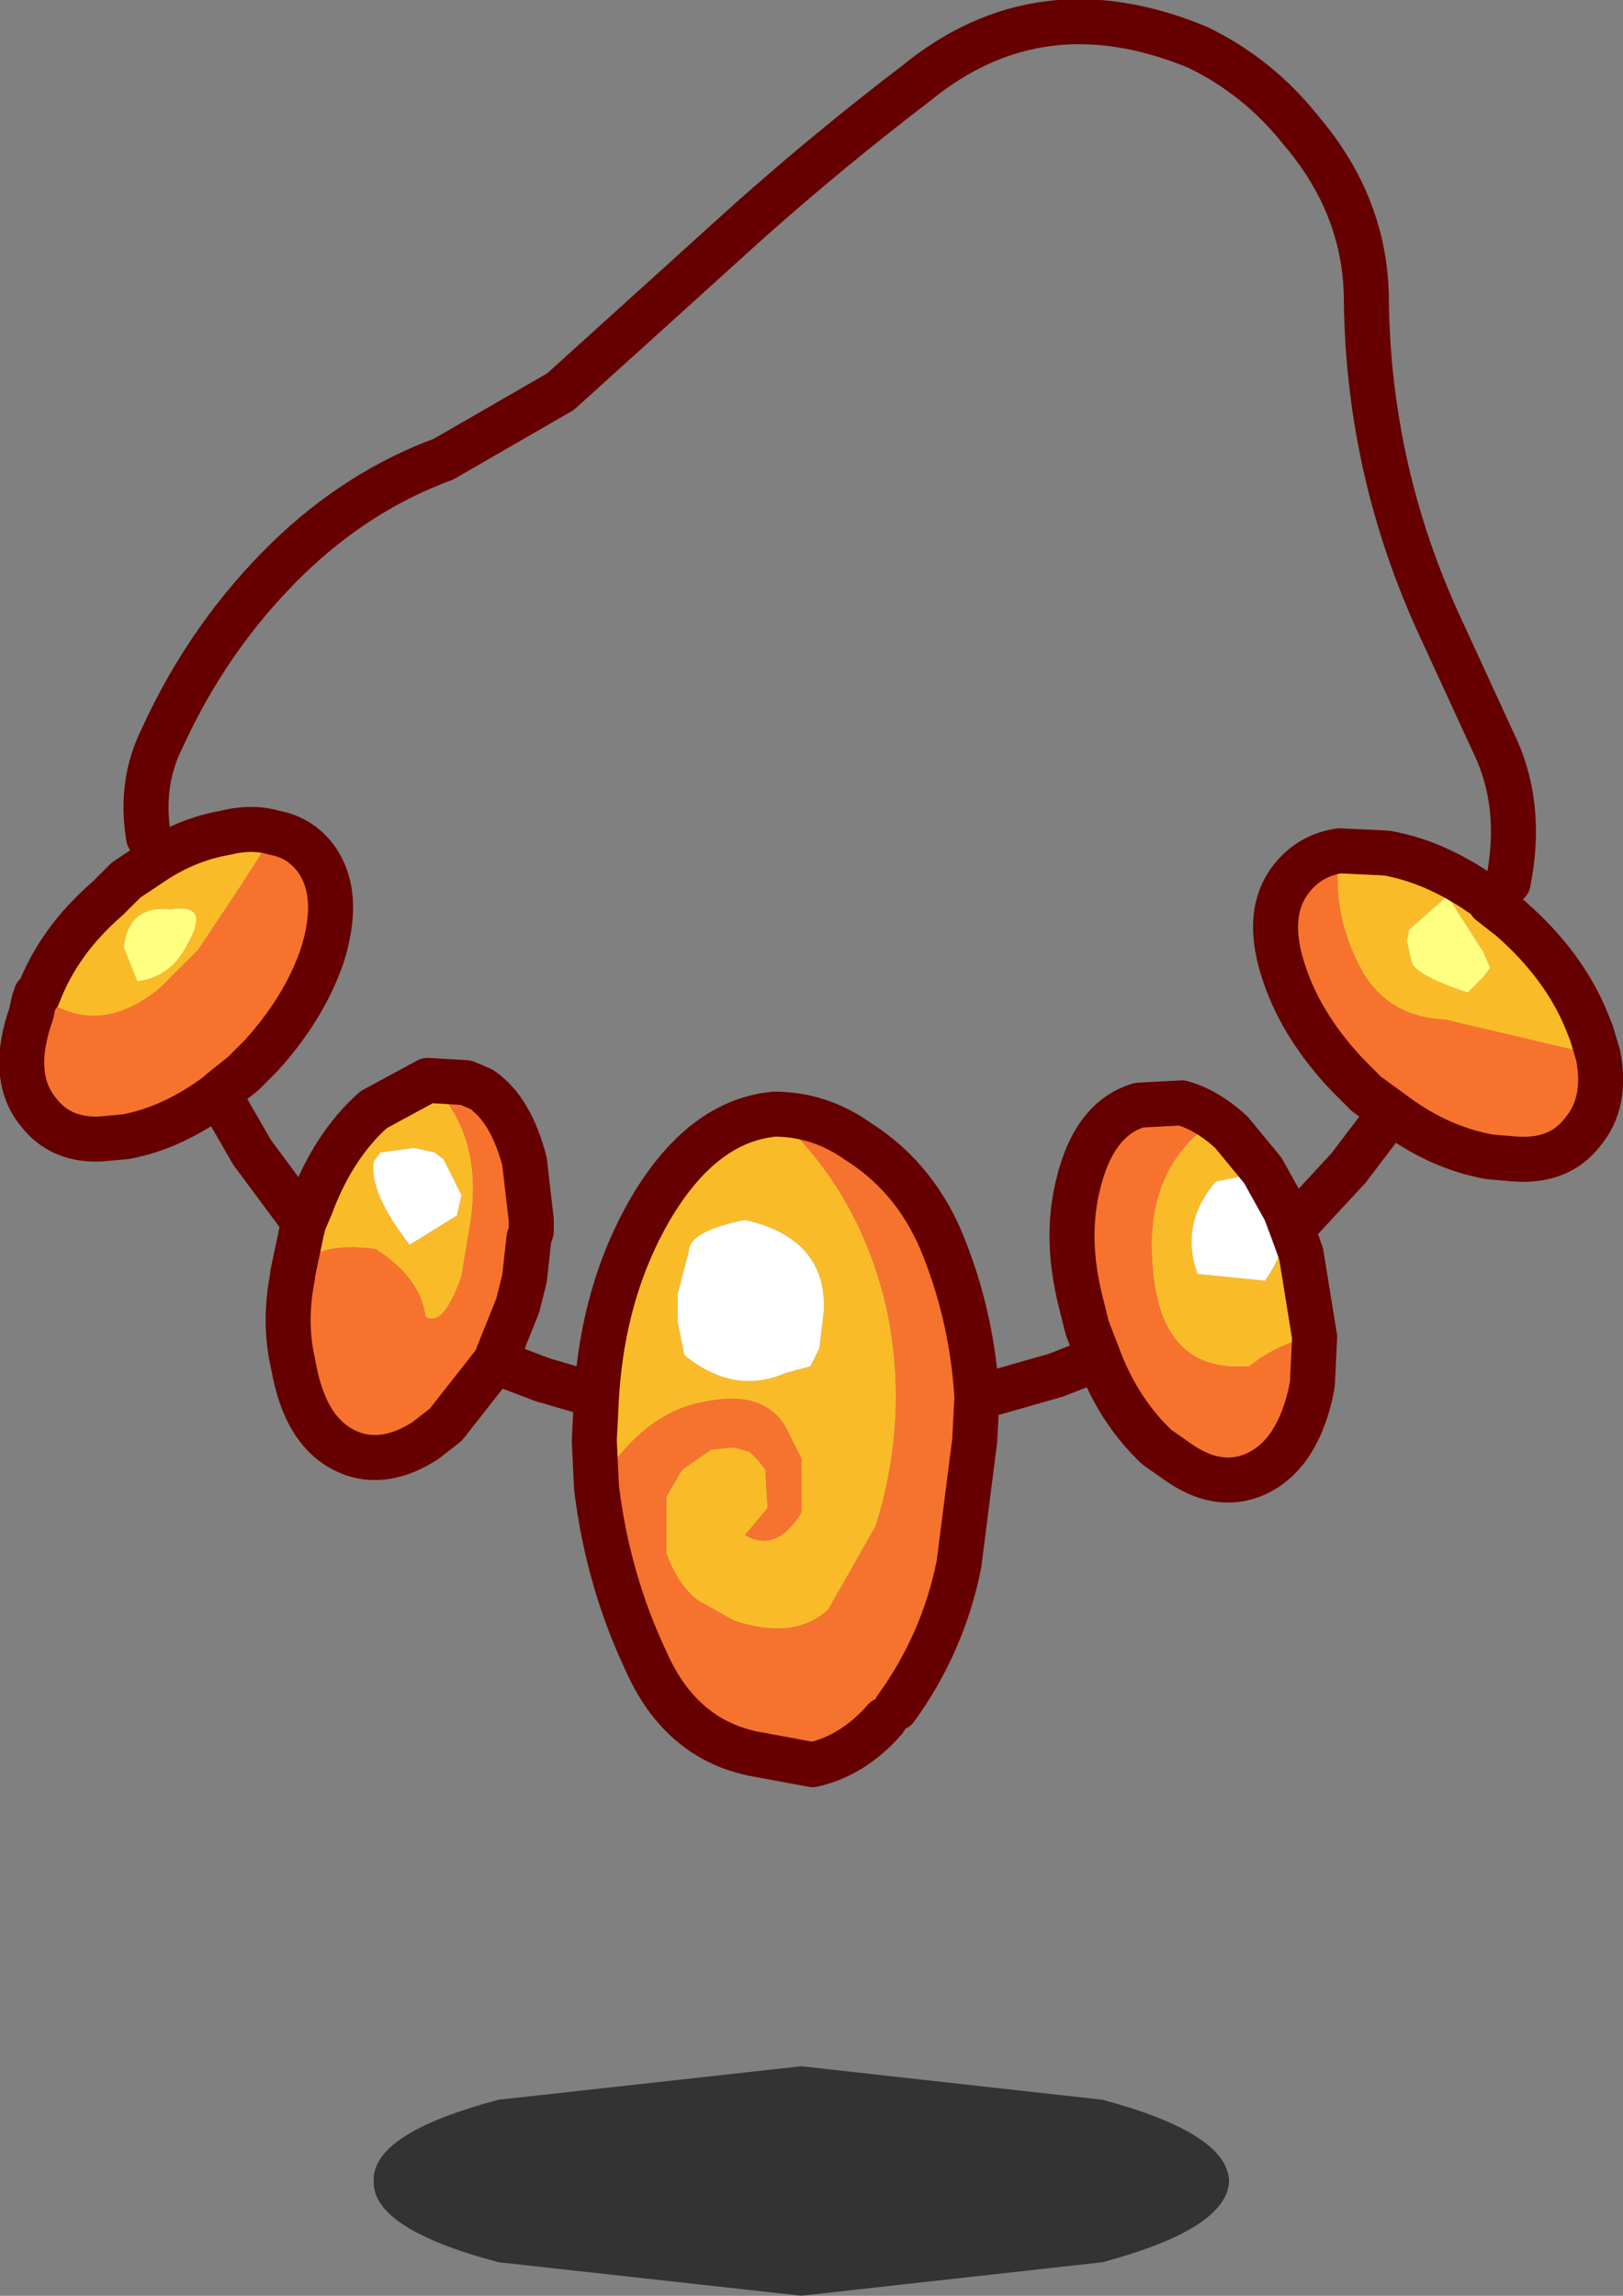
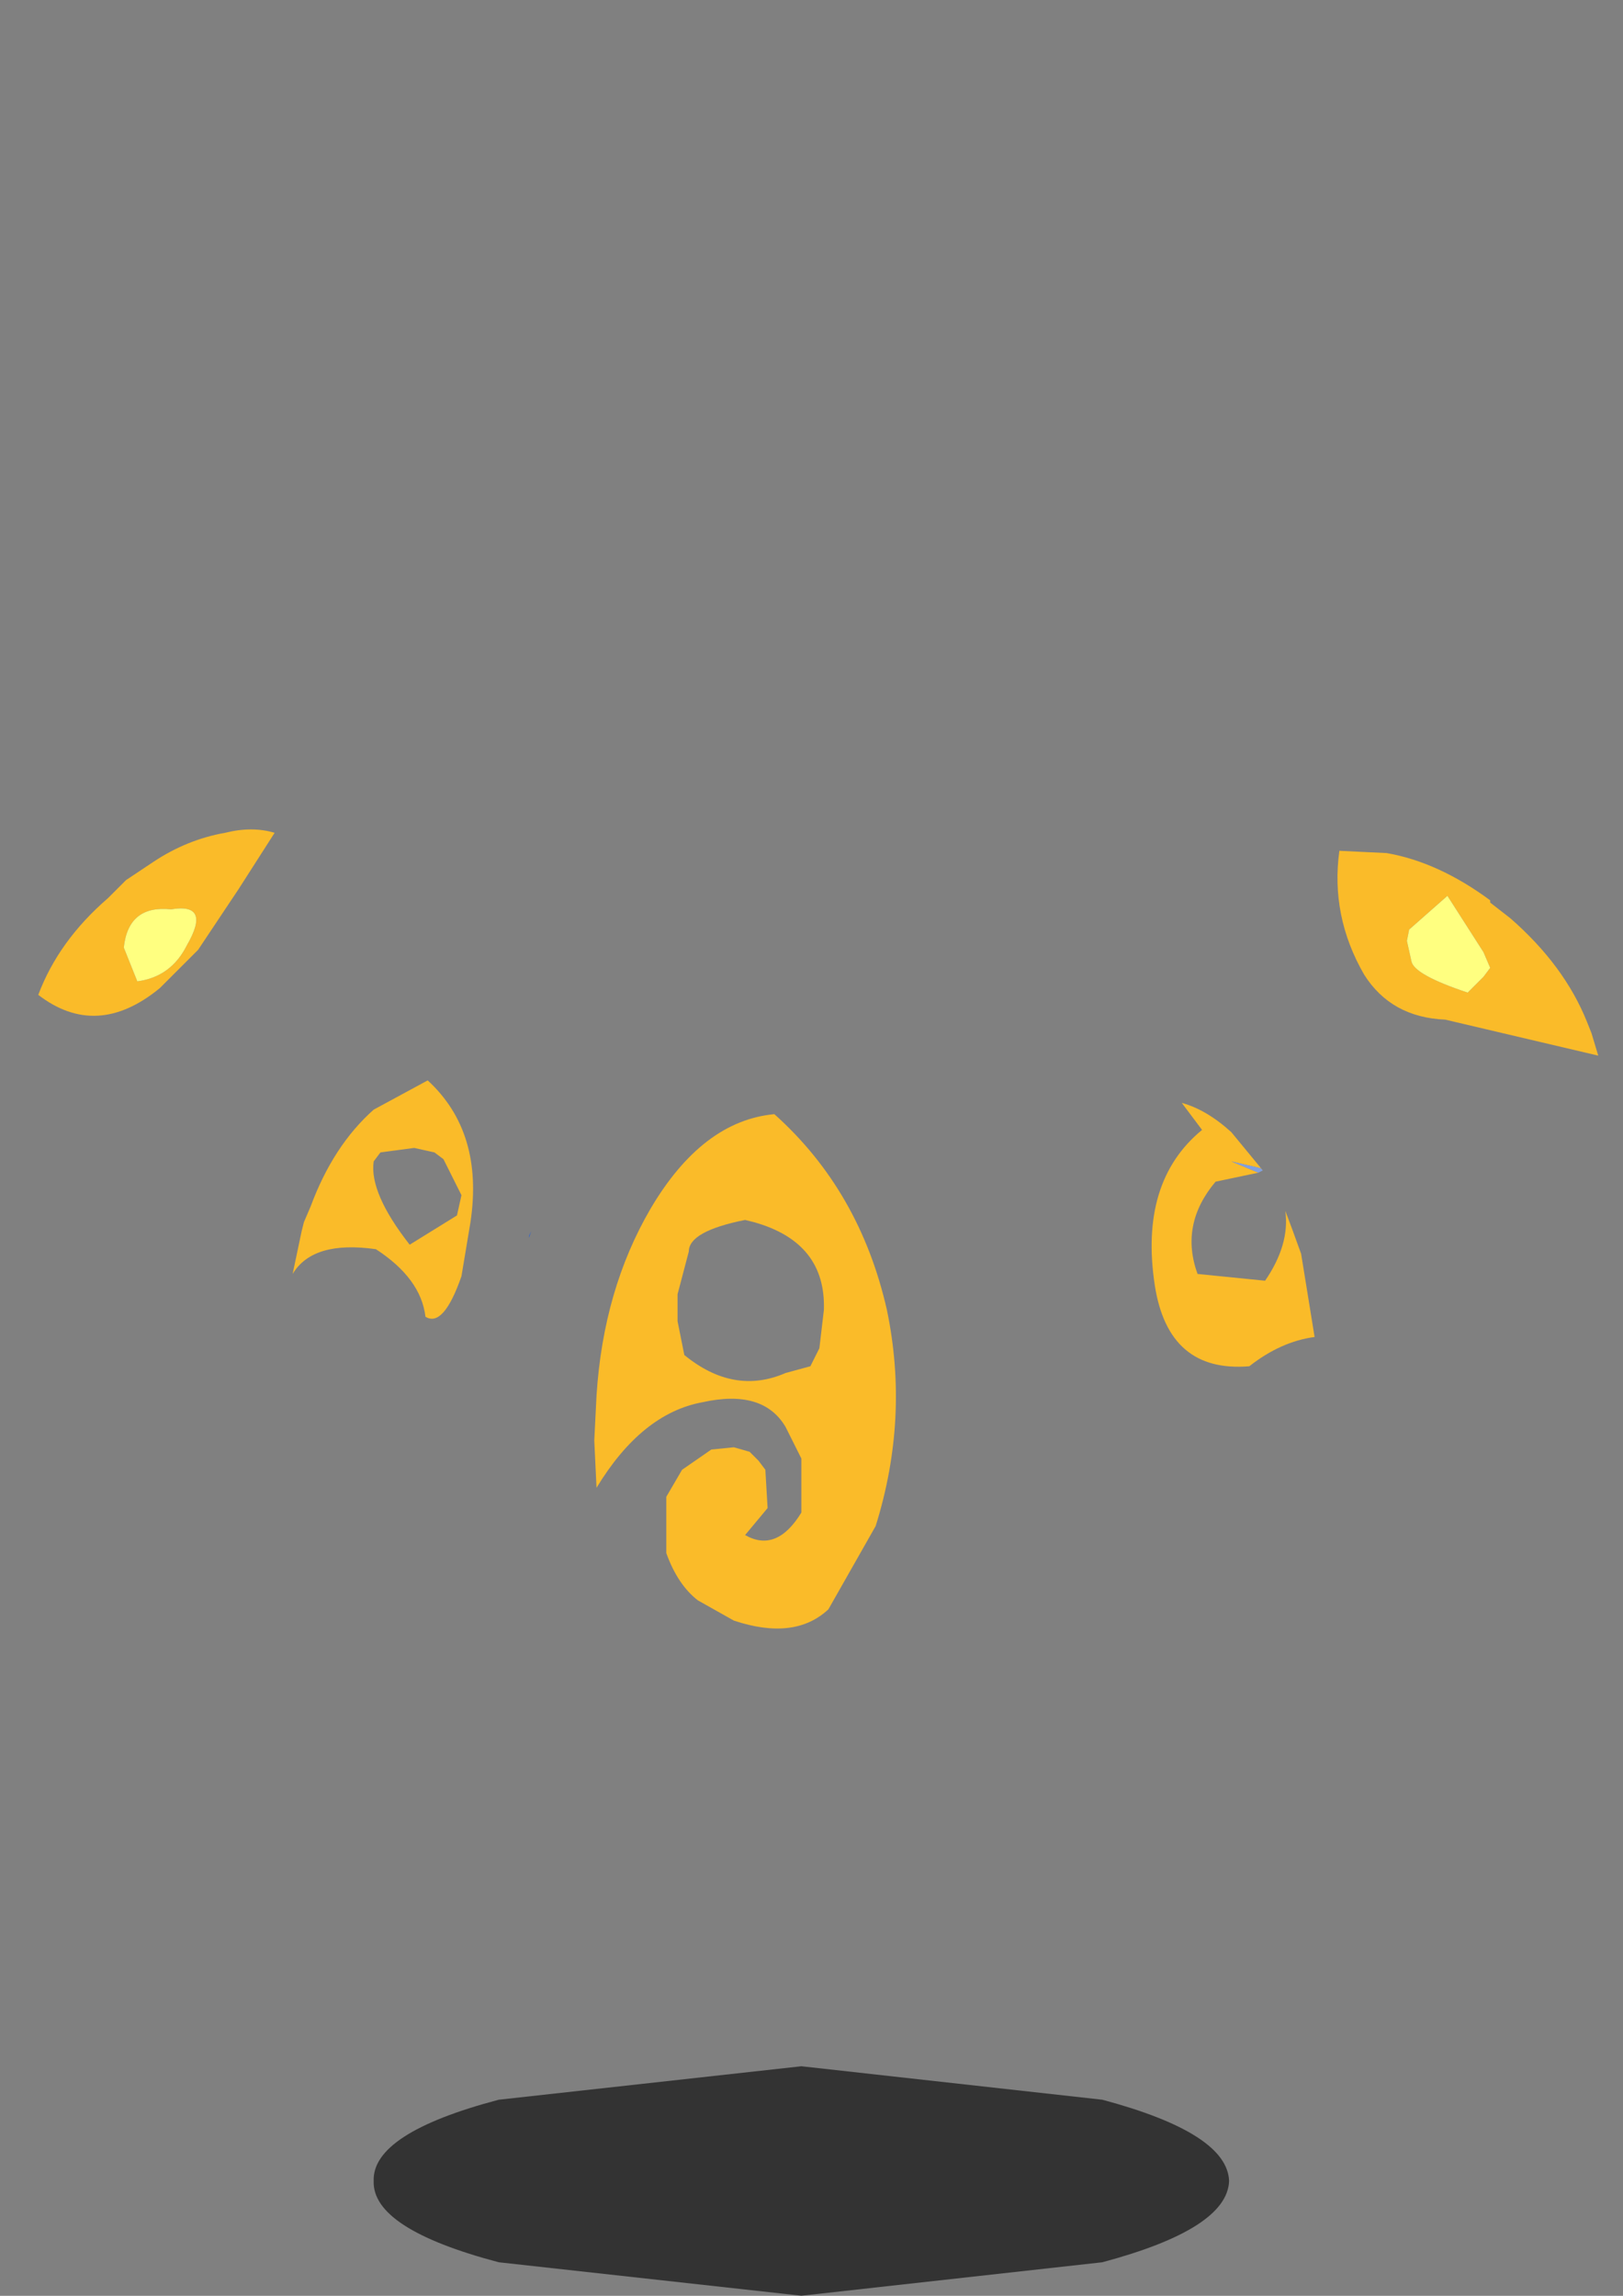
<svg xmlns="http://www.w3.org/2000/svg" xmlns:xlink="http://www.w3.org/1999/xlink" width="36.05px" height="51px">
  <rect width="100%" height="100%" fill="#808080" stroke="none" />
  <g transform="matrix(1, 0, 0, 1, -311.05, -214.5)">
    <use xlink:href="#object-0" width="36.05" height="39.7" transform="matrix(1, 0, 0, 1, 311.05, 214.5)" />
    <use xlink:href="#object-1" width="25.3" height="4.8" transform="matrix(0.751, 0, 0, 1.062, 319.35, 260.4)" />
  </g>
  <defs>
    <g transform="matrix(1, 0, 0, 1, -311.05, -214.5)" id="object-0">
      <path fill-rule="evenodd" fill="#fabb29" stroke="none" d="M340.8 233.4L341.85 233.45Q343 233.65 344.15 234.5L344.15 234.55L344.6 234.9Q345.8 235.95 346.3 237.2L346.4 237.45L346.55 237.95L343.15 237.15Q341.95 237.1 341.35 236.15Q340.6 234.85 340.8 233.4M339.75 241.8L339.95 242.35L340.25 244.2Q339.5 244.3 338.8 244.85Q337 245 336.7 243.05Q336.35 240.75 337.75 239.6L337.3 239Q337.85 239.15 338.4 239.65L339.1 240.5L339.05 240.45L338.4 240.3L339 240.55L338.05 240.75Q337.25 241.7 337.65 242.8L339.15 242.95Q339.7 242.15 339.6 241.4L339.75 241.8M324.3 247.55L324.25 246.5L324.3 245.5Q324.45 243.15 325.5 241.35Q326.65 239.4 328.25 239.25Q330.15 240.95 330.75 243.6Q331.25 246 330.5 248.4L329.45 250.25Q328.7 250.95 327.35 250.5L326.55 250.05Q326.1 249.7 325.85 249L325.85 247.75L326.2 247.15L326.85 246.7L327.35 246.65L327.7 246.75L327.9 246.95L328.05 247.15L328.1 248L327.6 248.6Q328.3 249 328.85 248.1L328.85 246.9L328.5 246.2Q328 245.35 326.65 245.65Q325.3 245.9 324.3 247.55M317.55 242.8L317.75 241.85L317.8 241.65L317.95 241.3Q318.45 239.95 319.35 239.15L320.55 238.5Q321.8 239.65 321.5 241.65L321.3 242.85Q320.9 244 320.5 243.75Q320.4 242.9 319.4 242.25Q318 242.05 317.55 242.8M311.9 236.6Q312.35 235.4 313.45 234.45L313.8 234.1L313.85 234.05L314.45 233.65Q315.2 233.15 316.05 233Q316.65 232.85 317.15 233L316.35 234.25L315.45 235.6L314.6 236.45Q313.2 237.6 311.9 236.6M327.8 241.65L327.6 241.6Q326.35 241.85 326.35 242.3L326.1 243.25L326.1 243.85L326.25 244.6Q327.35 245.5 328.5 245L329.05 244.85L329.25 244.45L329.35 243.6Q329.4 242.1 327.8 241.65M344.15 236L344 235.65L343.2 234.4L342.35 235.15L342.3 235.4L342.4 235.85Q342.45 236.15 343.65 236.55L344 236.2L344.15 236M320.7 240.1L320.25 240L319.5 240.1L319.35 240.3Q319.25 241 320.15 242.15L321.2 241.5L321.3 241.05L320.9 240.25L320.7 240.1M314.1 236.3Q314.85 236.2 315.2 235.5Q315.75 234.55 314.85 234.7Q313.9 234.6 313.8 235.55L314.1 236.3" />
-       <path fill-rule="evenodd" fill="#f7732d" stroke="none" d="M340.8 233.4Q340.6 234.85 341.35 236.15Q341.95 237.1 343.15 237.15L346.55 237.95Q346.75 239 346.2 239.65Q345.7 240.3 344.75 240.25L344.15 240.2Q343 240 341.95 239.2L341.4 238.8L341 238.4Q340 237.35 339.6 236.2Q339.1 234.8 339.75 234Q340.15 233.5 340.8 233.4M340.25 244.2L340.2 245.25L340.15 245.5Q339.8 246.95 338.8 247.3Q338.05 247.55 337.25 247L336.75 246.65Q335.9 245.85 335.45 244.65L335.2 244L335.05 243.4Q334.7 242 335 240.8Q335.35 239.35 336.35 239.05L337.3 239L337.75 239.6Q336.35 240.75 336.7 243.05Q337 245 338.8 244.85Q339.5 244.3 340.25 244.2M322.05 244.75L320.95 246.15L320.5 246.5Q319.65 247.05 318.9 246.8Q317.9 246.45 317.6 245L317.55 244.75Q317.35 243.85 317.55 242.85L317.55 242.8Q318 242.05 319.4 242.25Q320.4 242.9 320.5 243.75Q320.9 244 321.3 242.85L321.5 241.65Q321.8 239.65 320.55 238.5L321.4 238.55L321.75 238.7Q322.4 239.15 322.7 240.3L322.85 241.6L322.85 241.85L322.8 241.95L322.8 242L322.7 242.9L322.55 243.5L322.05 244.75M315.9 238.8Q314.9 239.55 313.85 239.75L313.3 239.8Q312.4 239.85 311.9 239.2Q311.25 238.4 311.75 237L311.8 236.75L311.85 236.6L311.9 236.6Q313.2 237.6 314.6 236.45L315.45 235.6L316.35 234.25L317.15 233Q317.7 233.1 318.05 233.55Q318.65 234.35 318.2 235.75Q317.8 236.9 316.85 237.95L316.45 238.35L315.95 238.75L315.9 238.8" />
-       <path fill-rule="evenodd" fill="#f5732e" stroke="none" d="M332.75 245.55L332.7 246.5L332.35 249.25Q332 251 330.95 252.45L330.7 252.7Q330 253.5 329.1 253.7L327.75 253.45Q326.15 253.1 325.4 251.4Q324.55 249.6 324.3 247.55Q325.3 245.9 326.65 245.65Q328 245.35 328.5 246.2L328.85 246.9L328.85 248.1Q328.3 249 327.6 248.6L328.1 248L328.05 247.15L327.9 246.95L327.7 246.75L327.35 246.65L326.85 246.7L326.2 247.15L325.85 247.75L325.85 249Q326.1 249.7 326.55 250.05L327.35 250.5Q328.7 250.95 329.45 250.25L330.5 248.4Q331.25 246 330.75 243.6Q330.15 240.95 328.25 239.25Q329.25 239.25 330.1 239.85Q331.45 240.7 332.05 242.3Q332.65 243.85 332.75 245.55" />
      <path fill-rule="evenodd" fill="#3366cc" stroke="none" d="M317.55 242.85L317.55 242.8L317.55 242.85M322.85 241.85L322.8 242L322.8 241.95L322.85 241.85" />
      <path fill-rule="evenodd" fill="#339900" stroke="none" d="M311.85 236.6L311.9 236.6L311.85 236.6" />
      <path fill-rule="evenodd" fill="#f7a29d" stroke="none" d="M327.6 241.6L327.8 241.65L327.6 241.6" />
-       <path fill-rule="evenodd" fill="#ffffff" stroke="none" d="M327.6 241.6L327.8 241.65Q329.4 242.1 329.35 243.6L329.25 244.45L329.05 244.85L328.5 245Q327.35 245.5 326.25 244.6L326.1 243.85L326.1 243.25L326.35 242.3Q326.35 241.85 327.6 241.6M339 240.55L339.1 240.5L339.6 241.4Q339.7 242.15 339.15 242.95L337.65 242.8Q337.25 241.7 338.05 240.75L339 240.55M320.7 240.1L320.9 240.25L321.3 241.05L321.2 241.5L320.15 242.15Q319.25 241 319.35 240.3L319.5 240.1L320.25 240L320.7 240.1" />
      <path fill-rule="evenodd" fill="#ffff80" stroke="none" d="M344.15 236L344 236.2L343.65 236.55Q342.45 236.15 342.4 235.85L342.3 235.4L342.35 235.15L343.2 234.4L344 235.65L344.15 236M314.1 236.3L313.8 235.55Q313.9 234.6 314.85 234.7Q315.75 234.55 315.2 235.5Q314.85 236.2 314.1 236.3" />
      <path fill-rule="evenodd" fill="#82a0df" stroke="none" d="M339.1 240.5L339 240.55L338.4 240.3L339.05 240.45L339.1 240.5" />
-       <path fill="none" stroke="#660000" stroke-width="1" stroke-linecap="round" stroke-linejoin="round" d="M344.55 234.1Q344.9 232.35 344.2 230.95L343.05 228.45Q341.45 225 341.4 221.2Q341.4 219.1 339.95 217.4Q339 216.2 337.65 215.55Q334.15 214.1 331.4 216.35Q329.5 217.8 327.7 219.4L323.5 223.2L320.9 224.7Q319 225.4 317.45 226.9Q315.7 228.6 314.65 230.9Q314.15 231.9 314.35 233.1M346.55 237.95L346.4 237.45L346.3 237.2Q345.8 235.95 344.6 234.9L344.15 234.55L344.15 234.5Q343 233.65 341.85 233.45L340.8 233.4Q340.15 233.5 339.75 234Q339.1 234.8 339.6 236.2Q340 237.35 341 238.4L341.4 238.8L341.95 239.2Q343 240 344.15 240.2L344.75 240.25Q345.7 240.3 346.2 239.65Q346.75 239 346.55 237.95M341.95 239.2L341 240.45L339.75 241.8L339.95 242.35L340.25 244.2L340.2 245.25L340.15 245.5Q339.8 246.95 338.8 247.3Q338.05 247.55 337.25 247L336.75 246.65Q335.9 245.85 335.45 244.65L335.4 244.7L334.5 245.05L332.75 245.55L332.7 246.5L332.35 249.25Q332 251 330.95 252.45M330.7 252.7Q330 253.5 329.1 253.7L327.75 253.45Q326.15 253.1 325.4 251.4Q324.55 249.6 324.3 247.55L324.25 246.5L324.3 245.5L323.1 245.15L322.05 244.75L320.95 246.15L320.5 246.5Q319.65 247.05 318.9 246.8Q317.9 246.45 317.6 245L317.55 244.75Q317.35 243.85 317.55 242.85L317.55 242.8L317.75 241.85L317.8 241.65L316.65 240.1L315.9 238.8Q314.9 239.55 313.85 239.75L313.3 239.8Q312.4 239.85 311.9 239.2Q311.25 238.4 311.75 237L311.8 236.75L311.85 236.6L311.9 236.6Q312.35 235.4 313.45 234.45L313.8 234.1L313.85 234.05L314.45 233.65Q315.2 233.15 316.05 233Q316.65 232.85 317.15 233Q317.7 233.1 318.05 233.55Q318.65 234.35 318.2 235.75Q317.8 236.9 316.85 237.95L316.45 238.35L315.95 238.75L315.9 238.8M328.25 239.25Q326.65 239.4 325.5 241.35Q324.45 243.15 324.3 245.5M332.75 245.55Q332.65 243.85 332.05 242.3Q331.45 240.7 330.1 239.85Q329.25 239.25 328.25 239.25M337.3 239L336.35 239.05Q335.35 239.35 335 240.8Q334.7 242 335.05 243.4L335.2 244L335.45 244.65M339.6 241.4L339.1 240.5L338.4 239.65Q337.85 239.15 337.3 239M339.75 241.8L339.6 241.4M317.8 241.65L317.95 241.3Q318.45 239.95 319.35 239.15L320.55 238.5L321.4 238.55L321.75 238.7Q322.4 239.15 322.7 240.3L322.85 241.6L322.85 241.85L322.8 242L322.7 242.9L322.55 243.5L322.05 244.75" />
    </g>
    <g transform="matrix(1, 0, 0, 1, -0.05, 0)" id="object-1">
      <use xlink:href="#object-2" width="25.3" height="4.8" transform="matrix(1, 0, 0, 1, 0.05, 0)" />
    </g>
    <g transform="matrix(1, 0, 0, 1, -0.05, 0)" id="object-2">
      <path fill-rule="evenodd" fill="#000000" fill-opacity="0.6" stroke="none" d="M25.35 2.4Q25.3 3.4 21.6 4.1L12.7 4.8L3.75 4.1Q0 3.4 0.05 2.4Q0 1.4 3.75 0.7L12.7 0L21.6 0.7Q25.3 1.4 25.35 2.4" />
    </g>
  </defs>
</svg>